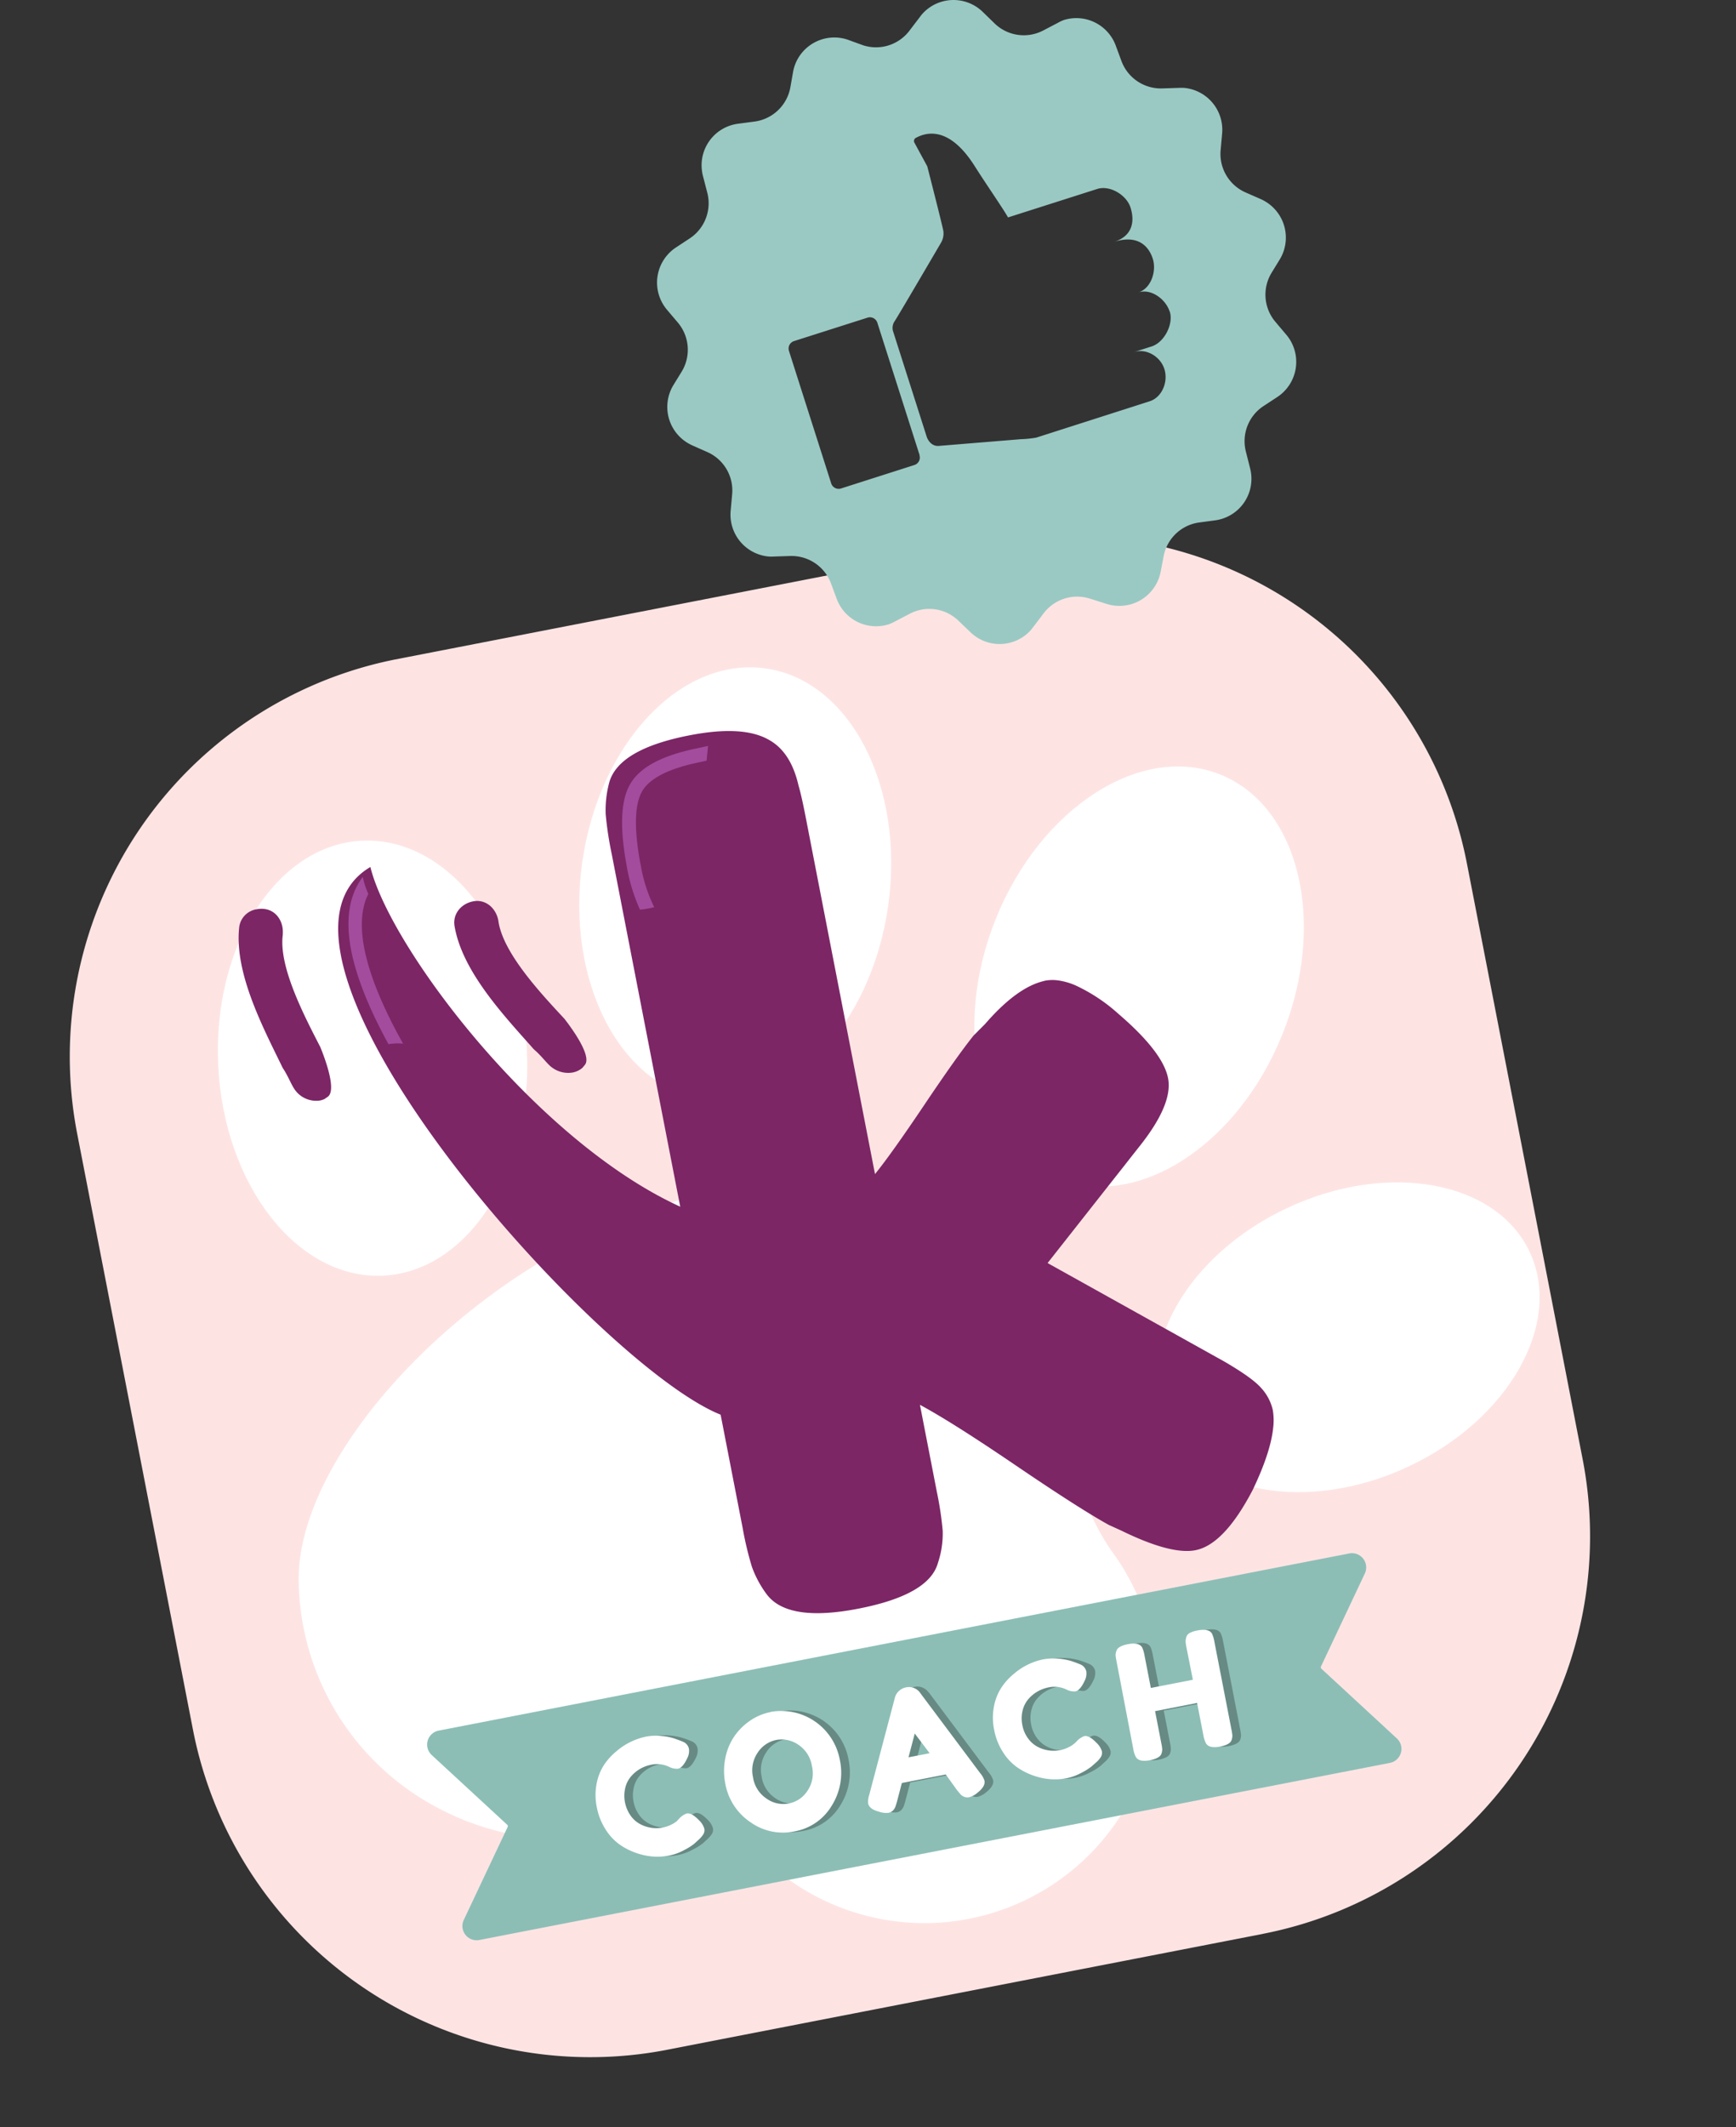
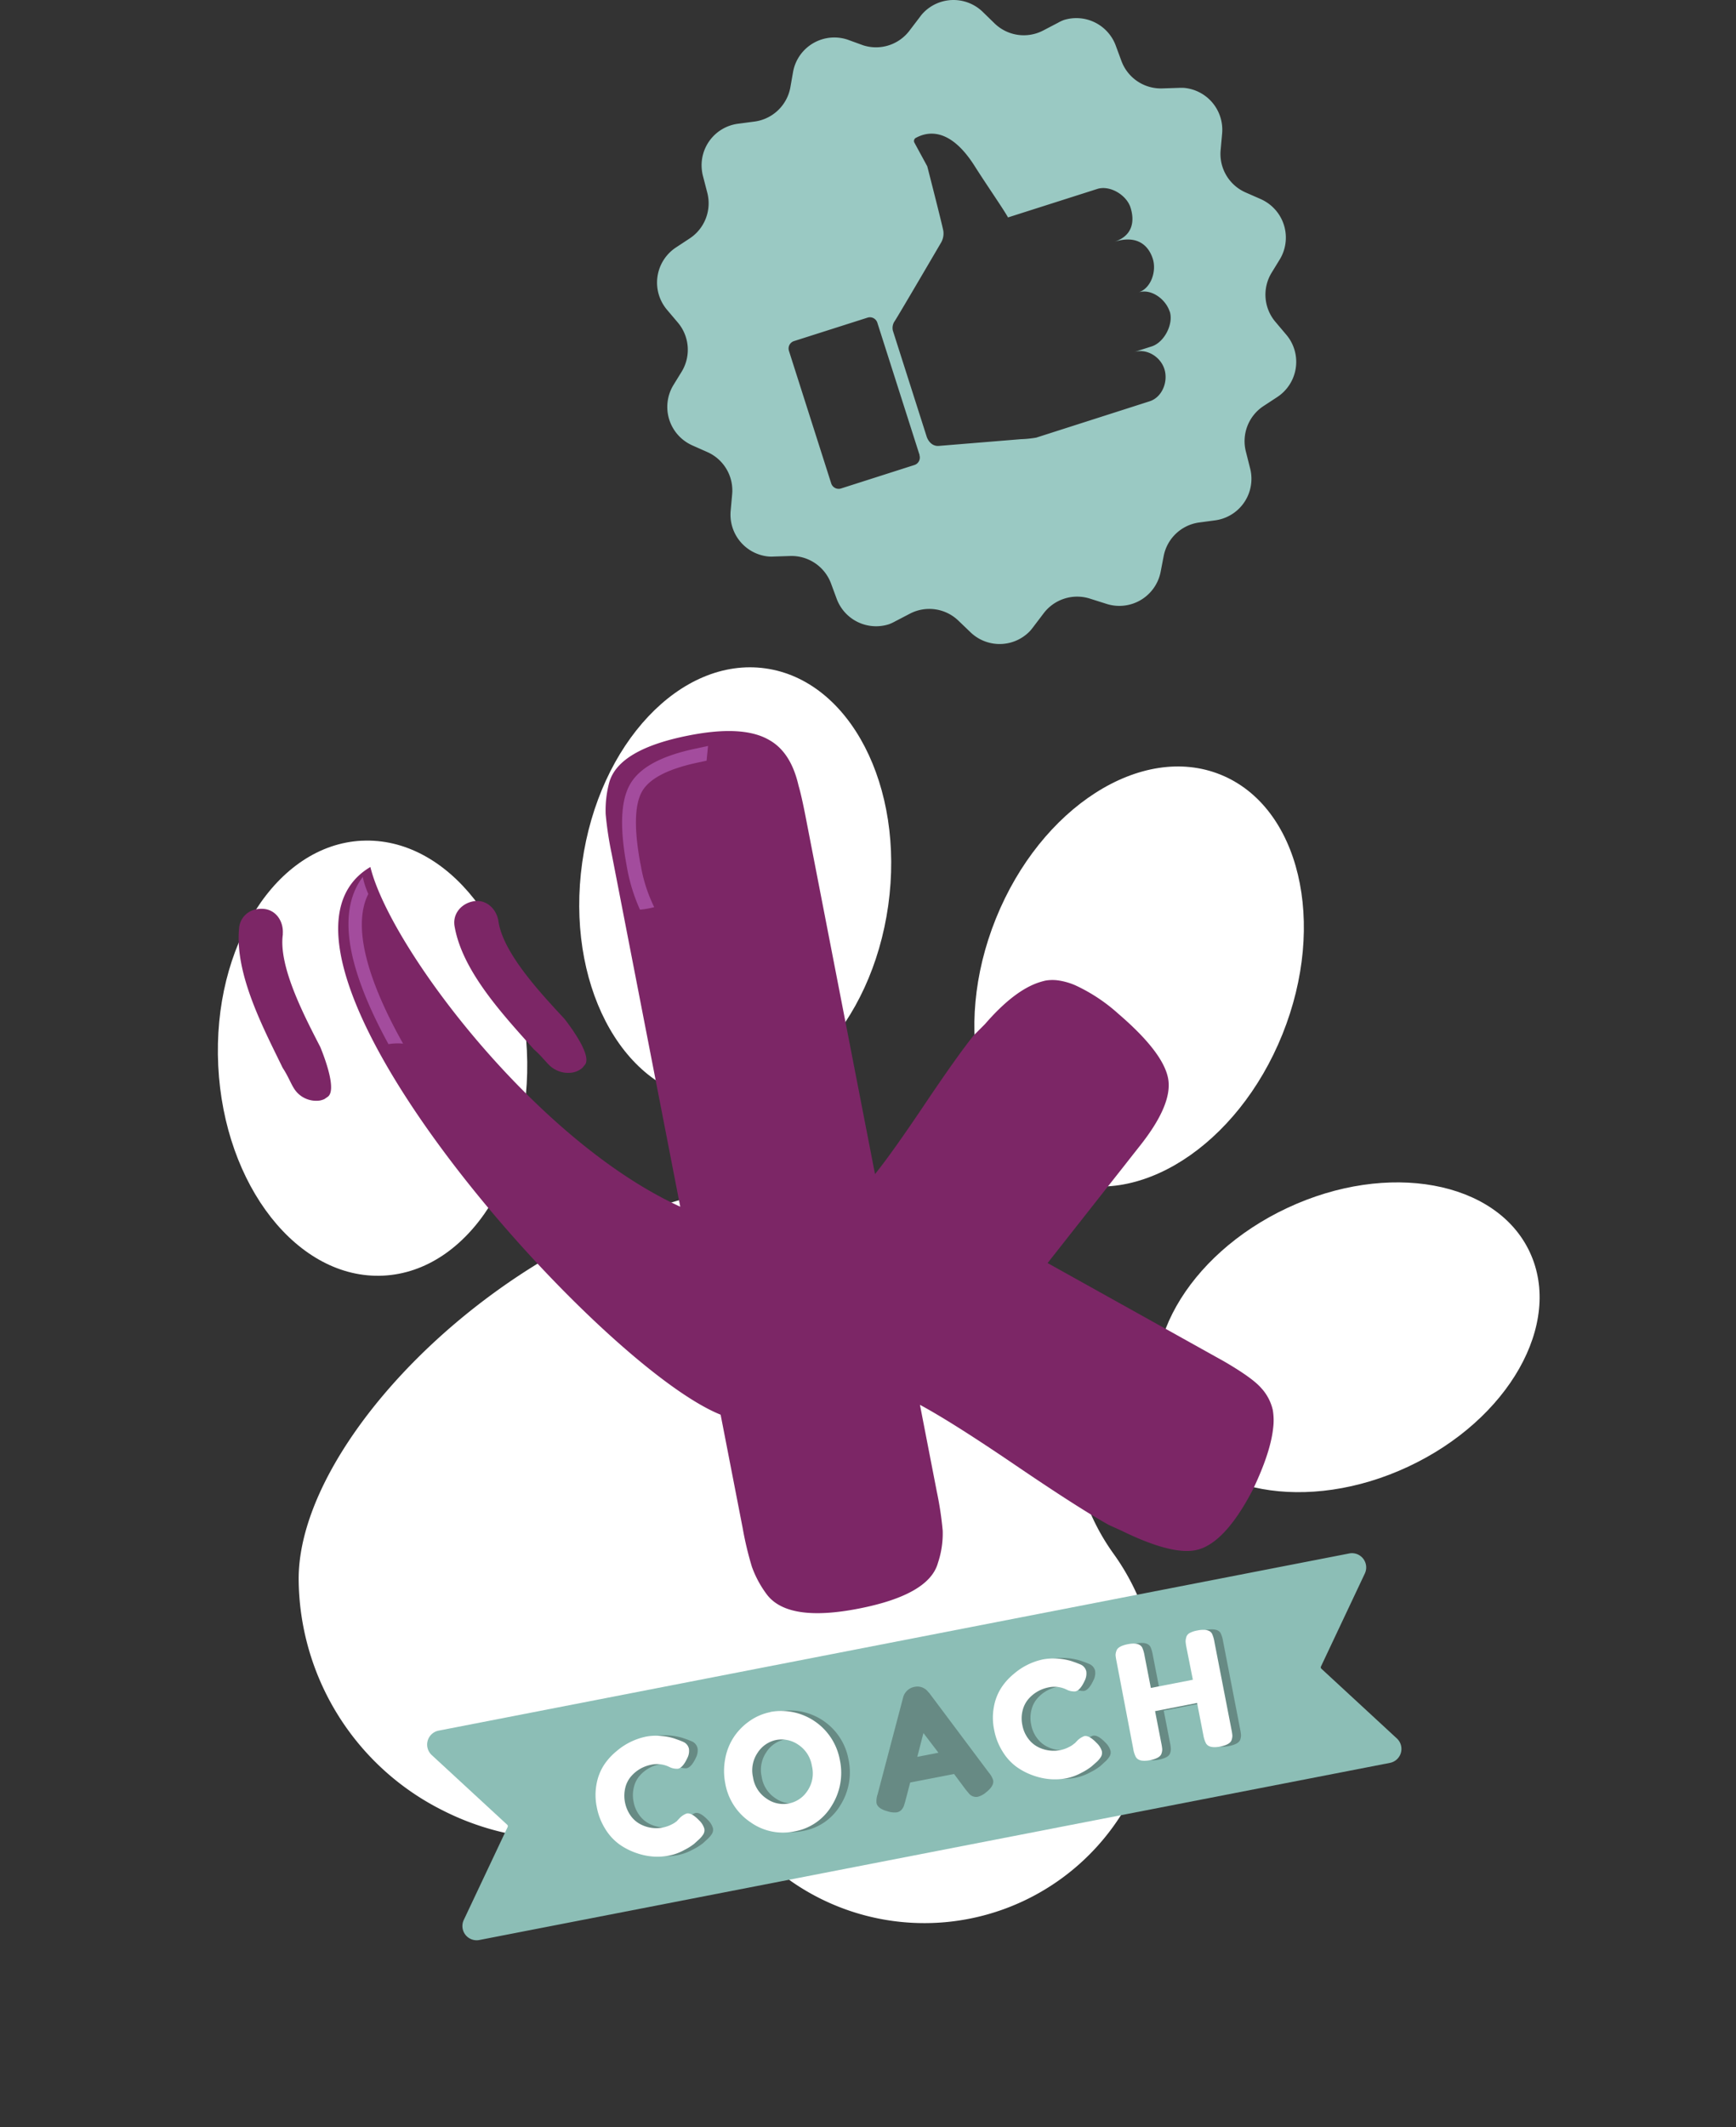
<svg xmlns="http://www.w3.org/2000/svg" id="Layer_1" data-name="Layer 1" viewBox="0 0 488.26 597.82">
  <rect x="0" y="0" width="488.26" height="597.82" fill="#333333" stroke="none" />
  <defs>
    <style>.cls-1{fill:none;}.cls-2{clip-path:url(#clip-path);}.cls-3{fill:#fde4e3;}.cls-4{fill:#fff;}.cls-5{fill:#7c2666;}.cls-6{fill:#a34c9d;}.cls-7{fill:#8cbeb6;}.cls-8{fill:#678a84;}.cls-9{fill:#9ac9c3;}</style>
    <clipPath id="clip-path">
      <rect class="cls-1" x="34.13" y="163.23" width="420" height="398.18" transform="translate(-64.65 53.24) rotate(-11)" />
    </clipPath>
  </defs>
  <g class="cls-2">
-     <path class="cls-3" d="M355.11,543.57l-167.4,32.54a113.83,113.83,0,0,1-133.45-90L21.72,318.7a113.82,113.82,0,0,1,90-133.46L279.13,152.7a113.82,113.82,0,0,1,133.45,90l32.54,167.39a113.83,113.83,0,0,1-90,133.46" />
    <path class="cls-4" d="M301.68,401.14A66.88,66.88,0,0,0,300,386.29c-4.89-21.24-28.21-43.51-49.07-49.87C176.63,313.85,83.93,393.84,84,443.82a73.16,73.16,0,0,0,40.36,64.94,75,75,0,0,0,47,7.1,68.71,68.71,0,0,1,51.2,12.92,65.54,65.54,0,0,0,90.73-91.94,61.45,61.45,0,0,1-11.67-35.7" />
    <path class="cls-4" d="M101.79,236.3c24-1.17,44.75,25.24,46.4,59s-16.44,62.07-40.41,63.24-44.75-25.24-46.4-59,16.44-62.08,40.41-63.25" />
    <path class="cls-4" d="M215.28,187.86c23.77,3.34,39.23,33.17,34.54,66.64s-27.77,57.9-51.54,54.57-39.23-33.17-34.53-66.64,27.77-57.9,51.53-54.57" />
    <path class="cls-4" d="M280.09,258.2c12.65-31.34,41-49.46,63.21-40.47s30,41.67,17.38,73-40.95,49.46-63.2,40.47-30-41.67-17.39-73" />
    <path class="cls-4" d="M362.09,339.5c28.26-13.22,58.78-7.65,68.17,12.43s-5.91,47.07-34.17,60.29-58.77,7.65-68.16-12.43,5.9-47.08,34.16-60.29" />
    <path class="cls-5" d="M79.53,262.54c.28-3.54-1.87-6.78-5.36-7.08a7.2,7.2,0,0,0-2,.1,5.84,5.84,0,0,0-4.92,5.29c-1.28,12.95,6.87,28.2,12.25,39.28,1.53,2.31,2.31,4.47,3.23,5.86a7.34,7.34,0,0,0,7.23,3.33,5.53,5.53,0,0,0,1.29-.41l.9-.62c2.72-1.85-1-11.4-2.06-14-4.61-8.93-11.84-22.79-10.53-31.73" />
    <path class="cls-5" d="M140.15,258.67c-.68-3.49-3.61-6-7.05-5.34s-5.9,3.62-5.23,7.11c2.24,12.83,14.14,25.29,22.28,34.49,2.1,1.8,3.42,3.67,4.67,4.76a7.61,7.61,0,0,0,6.26,1.75,5.87,5.87,0,0,0,2.71-1.29l.7-.84c2.12-2.54-4-10.72-5.73-12.95-6.83-7.34-17.47-18.71-18.61-27.69" />
    <path class="cls-5" d="M354.65,390.05c-1.38-1.57-4-3.53-7.83-5.89-1.2-.74-2.51-1.52-4-2.33L294.64,355l18.25-23.16,2.93-3.71,2.92-3.72,1.58-2q9.62-12,8.21-19.34t-14-18.14a48.3,48.3,0,0,0-12.1-8,18.66,18.66,0,0,0-4.54-1.33,11.6,11.6,0,0,0-3.77,0c-.54.11-1.1.27-1.65.44-4.74,1.48-9.87,5.38-15.39,11.75l-3.25,3.26q-4.68,5.83-13.84,19.46T246.1,330l-19.51-100.4q-1.17-6-2-8.81-2.16-9.44-8.32-12.84Q209,203.75,194,206.66q-20,3.87-22.65,13.27a30.24,30.24,0,0,0-1,8.91,96.35,96.35,0,0,0,1.66,11l19.31,99.32c-40.7-18.59-81.62-72.95-87.15-95.48-40,23.69,63.4,139.88,98.51,153.94l6.21,31.92a93.15,93.15,0,0,0,2.59,10.84,29.75,29.75,0,0,0,4.28,7.88q6,7.7,25.66,3.88,19.93-3.87,22.39-12.9a26,26,0,0,0,1.33-9,94.12,94.12,0,0,0-1.66-11l-4.74-24.39q9,4.83,26.91,17t26.22,16.76l3.55,1.61q13.94,6.82,20.8,5.49,8.08-1.57,16.11-16.94c3.35-7,5.24-12.73,5.74-17.31a17.47,17.47,0,0,0-.09-5.15A13.58,13.58,0,0,0,354.65,390.05Z" />
    <path class="cls-6" d="M180.12,242.78q-2.67-14.39.33-20.09t16.11-8.42l2.17-.46.41-4.15-3.39.73c-10,2.09-16.15,5.5-18.74,10.41-2.46,4.66-2.69,12.09-.73,22.69A49.91,49.91,0,0,0,180,255.68a23.75,23.75,0,0,0,4-.71,42.82,42.82,0,0,1-3.85-12.19" />
    <path class="cls-6" d="M113.37,293.33c-9.61-17.1-14.5-32.66-9.78-42.07a24.08,24.08,0,0,1-1.56-4.78c-2.69,3.54-4.62,8.78-3.85,16.66.87,8.75,5,19.24,11.08,30.33a16.17,16.17,0,0,1,4.11-.14" />
  </g>
  <path class="cls-7" d="M390.94,495.48,134.8,545.27a4,4,0,0,1-4.37-5.62l12.35-26.14a.55.55,0,0,0-.13-.64l-21.24-19.6a4,4,0,0,1,2-6.86L379.5,436.62a4,4,0,0,1,4.37,5.63l-12.34,26.14a.54.54,0,0,0,.12.63l21.24,19.61A4,4,0,0,1,390.94,495.48Z" />
  <g class="cls-2">
    <path class="cls-8" d="M192.88,511.62l.69-.74a5.44,5.44,0,0,1,2-1.31c.92-.18,2.08.46,3.47,1.92a5.21,5.21,0,0,1,1.47,2.31,2.19,2.19,0,0,1-.3,1.67,6.71,6.71,0,0,1-1.19,1.39l-1.35,1.24a16.48,16.48,0,0,1-2.79,1.74,15.07,15.07,0,0,1-4.25,1.57,17.68,17.68,0,0,1-4.39.27,18,18,0,0,1-4.82-1,18.61,18.61,0,0,1-4.75-2.4,15.07,15.07,0,0,1-3.95-4.28,17.36,17.36,0,0,1-2.44-6.21,16.93,16.93,0,0,1-.07-6.53,14.88,14.88,0,0,1,2.06-5.26,17.17,17.17,0,0,1,3.52-3.91,18.34,18.34,0,0,1,8.32-4.11,17.28,17.28,0,0,1,7.91.5l1.2.41,1.4.56a2.77,2.77,0,0,1,1.57,1.9,4.39,4.39,0,0,1-.45,2.65c-.85,1.83-1.73,2.84-2.66,3a4.86,4.86,0,0,1-2.46-.54,7.87,7.87,0,0,0-5.29-.55A10,10,0,0,0,180,499a7.53,7.53,0,0,0-1.69,3.2,9.14,9.14,0,0,0-.11,4.21,9,9,0,0,0,1.68,3.86,7.89,7.89,0,0,0,2.82,2.36,9.7,9.7,0,0,0,6,.87,9.4,9.4,0,0,0,2.54-.87,6.94,6.94,0,0,0,1.62-1" />
    <path class="cls-8" d="M214.24,499.46a8.7,8.7,0,0,0,3.82,5.94,8.07,8.07,0,0,0,11.45-2.15,9.7,9.7,0,0,0-2.55-13,8,8,0,0,0-11.43,2.24,8.79,8.79,0,0,0-1.29,6.94m4.85-18.39a16.76,16.76,0,0,1,19.55,13.44,17.35,17.35,0,0,1-2.3,12.94,15.3,15.3,0,0,1-10.45,7.19A15.75,15.75,0,0,1,213.41,512a16.54,16.54,0,0,1-7-10.76,18.18,18.18,0,0,1,0-7.2,16.39,16.39,0,0,1,2.51-6.11,16.93,16.93,0,0,1,4.46-4.43,15.22,15.22,0,0,1,5.73-2.41" />
    <path class="cls-8" d="M259.72,487.1,258,493.78l5.94-1.15Zm1.53-11.4,16.88,22.54a5.93,5.93,0,0,1,1.2,2.13c.2,1.07-.47,2.2-2,3.4a6,6,0,0,1-2.23,1.22,2.5,2.5,0,0,1-1.51-.12,2.63,2.63,0,0,1-1-.7c-.23-.26-.54-.66-1-1.2l-3.25-4.36L256,501l-1.38,5.26c-.19.66-.34,1.13-.44,1.43a3.31,3.31,0,0,1-.65,1,2.26,2.26,0,0,1-1.34.7,6,6,0,0,1-2.53-.29c-1.89-.5-2.94-1.28-3.14-2.35a5.88,5.88,0,0,1,.31-2.43l7.19-27.26a4,4,0,0,1,1.18-1.94,4,4,0,0,1,2-1,3.82,3.82,0,0,1,4,1.62" />
    <path class="cls-8" d="M304.71,489.88l.69-.74a5.37,5.37,0,0,1,2-1.3c.92-.18,2.08.46,3.47,1.91a5.32,5.32,0,0,1,1.47,2.31,2.19,2.19,0,0,1-.3,1.67,6.71,6.71,0,0,1-1.19,1.39l-1.35,1.24a16.48,16.48,0,0,1-2.79,1.74,14.77,14.77,0,0,1-4.25,1.57,16.8,16.8,0,0,1-4.39.27,18.36,18.36,0,0,1-4.82-1,18.64,18.64,0,0,1-4.75-2.41,15.19,15.19,0,0,1-4-4.27,17.66,17.66,0,0,1-2.43-6.22,16.93,16.93,0,0,1-.07-6.53,14.7,14.7,0,0,1,2.06-5.26,16.92,16.92,0,0,1,3.52-3.9,18.36,18.36,0,0,1,8.32-4.12,17.28,17.28,0,0,1,7.91.5l1.2.42c.59.22,1.06.41,1.4.56A2.73,2.73,0,0,1,308,469.6a4.36,4.36,0,0,1-.46,2.66c-.84,1.83-1.73,2.83-2.65,3a4.86,4.86,0,0,1-2.46-.54,7.81,7.81,0,0,0-5.29-.54,9.89,9.89,0,0,0-5.32,3.11,7.53,7.53,0,0,0-1.69,3.2,9.14,9.14,0,0,0-.11,4.21,9,9,0,0,0,1.68,3.86,7.94,7.94,0,0,0,2.82,2.37,9.76,9.76,0,0,0,6,.86,9.4,9.4,0,0,0,2.54-.87,6.63,6.63,0,0,0,1.62-1.05" />
    <path class="cls-8" d="M336.09,460a2,2,0,0,1,1-1.18,7.56,7.56,0,0,1,2.08-.68,7.21,7.21,0,0,1,2.1-.17,3.51,3.51,0,0,1,1.26.31,2.06,2.06,0,0,1,.8.76,8.94,8.94,0,0,1,.67,2.28l4.81,24.75a11.35,11.35,0,0,1,.23,1.55,3.44,3.44,0,0,1-.19,1.26c-.26.89-1.34,1.51-3.24,1.88-2.08.41-3.41.09-4-.93a7.55,7.55,0,0,1-.72-2.27l-1.76-9.06-11.82,2.3,1.77,9.1a11.35,11.35,0,0,1,.23,1.55,3.44,3.44,0,0,1-.19,1.26c-.26.89-1.34,1.51-3.24,1.88-2.08.41-3.41.09-4-.93a7.85,7.85,0,0,1-.72-2.27l-4.81-24.75a13.2,13.2,0,0,1-.23-1.55,3.67,3.67,0,0,1,.19-1.26c.26-.89,1.35-1.52,3.25-1.89q3.12-.6,4,.93a9.37,9.37,0,0,1,.67,2.28l1.77,9.1,11.82-2.3-1.78-9.14a13.2,13.2,0,0,1-.23-1.55,3.67,3.67,0,0,1,.19-1.26" />
    <path class="cls-4" d="M190.45,511.75l.69-.73a5.29,5.29,0,0,1,2-1.31q1.38-.27,3.48,1.92a5.29,5.29,0,0,1,1.46,2.3,2.21,2.21,0,0,1-.3,1.68,7.27,7.27,0,0,1-1.19,1.39l-1.35,1.23a16,16,0,0,1-2.78,1.74,14.64,14.64,0,0,1-4.26,1.57,17.21,17.21,0,0,1-4.39.28,18.4,18.4,0,0,1-4.82-1,18.81,18.81,0,0,1-4.75-2.41,15,15,0,0,1-3.95-4.27,17.67,17.67,0,0,1-2.44-6.22,16.72,16.72,0,0,1-.06-6.53,14.69,14.69,0,0,1,2.05-5.26,17.15,17.15,0,0,1,3.52-3.9,18.51,18.51,0,0,1,8.32-4.12,14.82,14.82,0,0,1,4.38-.17,15.35,15.35,0,0,1,3.54.67l1.19.42c.6.22,1.07.41,1.4.56a2.73,2.73,0,0,1,1.57,1.89,4.34,4.34,0,0,1-.45,2.66c-.85,1.83-1.74,2.83-2.65,3a4.79,4.79,0,0,1-2.47-.54,7.86,7.86,0,0,0-5.29-.54,9.89,9.89,0,0,0-5.31,3.11,7.61,7.61,0,0,0-1.7,3.2,9.72,9.72,0,0,0,1.57,8.07,7.74,7.74,0,0,0,2.82,2.37,9.51,9.51,0,0,0,8.58,0,7.25,7.25,0,0,0,1.63-1.06" />
    <path class="cls-4" d="M211.8,499.6a8.74,8.74,0,0,0,3.82,5.94,8.07,8.07,0,0,0,11.45-2.16,8.67,8.67,0,0,0,1.29-7,8.79,8.79,0,0,0-3.83-6,8.28,8.28,0,0,0-6.21-1.34,8.17,8.17,0,0,0-5.23,3.59,8.79,8.79,0,0,0-1.29,6.94m4.85-18.39a16.75,16.75,0,0,1,19.55,13.43,17.33,17.33,0,0,1-2.29,12.94,15.26,15.26,0,0,1-10.45,7.19A15.74,15.74,0,0,1,211,512.11a16.53,16.53,0,0,1-7-10.76,18.31,18.31,0,0,1,0-7.19,16.32,16.32,0,0,1,2.51-6.11,16.93,16.93,0,0,1,4.46-4.43,15.22,15.22,0,0,1,5.73-2.41" />
-     <path class="cls-4" d="M257.28,487.24l-1.76,6.68,5.94-1.15Zm1.53-11.41,16.88,22.55a6,6,0,0,1,1.2,2.12c.21,1.07-.47,2.2-2,3.4a5.85,5.85,0,0,1-2.24,1.22,2.37,2.37,0,0,1-1.51-.12,2.7,2.7,0,0,1-1-.69l-1-1.2L266,498.74l-12.35,2.4-1.38,5.27c-.19.65-.33,1.13-.44,1.42a3.29,3.29,0,0,1-.64,1,2.37,2.37,0,0,1-1.35.7,6,6,0,0,1-2.53-.3c-1.89-.49-2.94-1.28-3.14-2.35a5.85,5.85,0,0,1,.31-2.42l7.2-27.26a3.88,3.88,0,0,1,1.17-1.94,4,4,0,0,1,2-1,3.84,3.84,0,0,1,4,1.62" />
    <path class="cls-4" d="M302.27,490l.69-.73a5.52,5.52,0,0,1,2-1.31c.92-.18,2.08.46,3.47,1.92a5.24,5.24,0,0,1,1.47,2.3,2.21,2.21,0,0,1-.3,1.68,6.71,6.71,0,0,1-1.19,1.39L307,496.49a16.32,16.32,0,0,1-2.79,1.75,15.07,15.07,0,0,1-4.25,1.57,17.68,17.68,0,0,1-4.39.27,18.4,18.4,0,0,1-4.82-1,18.64,18.64,0,0,1-4.75-2.41,14.89,14.89,0,0,1-3.95-4.27,17.44,17.44,0,0,1-2.44-6.21,16.77,16.77,0,0,1-.06-6.54,14.63,14.63,0,0,1,2.05-5.25,17.2,17.2,0,0,1,3.52-3.91,18.34,18.34,0,0,1,8.32-4.11,17.28,17.28,0,0,1,7.91.5l1.2.41c.59.23,1.06.41,1.4.56a2.77,2.77,0,0,1,1.57,1.89,4.41,4.41,0,0,1-.45,2.66c-.85,1.83-1.74,2.84-2.66,3a4.74,4.74,0,0,1-2.46-.53,7.87,7.87,0,0,0-5.29-.55,10,10,0,0,0-5.32,3.12,7.7,7.7,0,0,0-1.69,3.2,9.1,9.1,0,0,0-.11,4.2,9,9,0,0,0,1.68,3.86,7.82,7.82,0,0,0,2.82,2.37,9.63,9.63,0,0,0,6,.86,9,9,0,0,0,2.54-.86,6.61,6.61,0,0,0,1.62-1.06" />
    <path class="cls-4" d="M333.65,460.13a2,2,0,0,1,1-1.17,7,7,0,0,1,2.08-.68,7.64,7.64,0,0,1,2.1-.18,3.73,3.73,0,0,1,1.26.31,2,2,0,0,1,.8.77,8.94,8.94,0,0,1,.67,2.28l4.81,24.74a14.07,14.07,0,0,1,.24,1.55,3.8,3.8,0,0,1-.2,1.27c-.26.88-1.34,1.51-3.24,1.88q-3.12.6-4-.94a8.06,8.06,0,0,1-.72-2.27l-1.76-9.05-11.82,2.3,1.77,9.09a14.43,14.43,0,0,1,.24,1.55,3.53,3.53,0,0,1-.2,1.27c-.26.88-1.34,1.51-3.24,1.88q-3.12.6-4-.94a7.49,7.49,0,0,1-.71-2.27L314,466.78a14.43,14.43,0,0,1-.24-1.55A3.5,3.5,0,0,1,314,464c.25-.88,1.34-1.51,3.24-1.88q3.12-.6,4,.93a8.94,8.94,0,0,1,.67,2.28l1.77,9.09,11.82-2.3L333.69,463a13.83,13.83,0,0,1-.23-1.55,3.69,3.69,0,0,1,.19-1.27" />
  </g>
  <path id="Path_446" data-name="Path 446" class="cls-9" d="M355.86,56.62a11.23,11.23,0,0,0-1.29-.67l-4.26-1.87a11.82,11.82,0,0,1-7-11.91l.42-4.63A11.82,11.82,0,0,0,333,24.7h0a14.83,14.83,0,0,0-1.49,0l-4.64.15a11.82,11.82,0,0,1-11.45-7.68l-1.61-4.36A11.82,11.82,0,0,0,299.2,5.63a11.57,11.57,0,0,0-1.67.79l-4.12,2.15a11.8,11.8,0,0,1-13.64-1.95l-3.38-3.29a11.8,11.8,0,0,0-16.68.25h0a10.79,10.79,0,0,0-1,1.21l-2.85,3.74a11.81,11.81,0,0,1-13.13,4.19l-4.32-1.57a11.8,11.8,0,0,0-14.94,7.43h0a12.7,12.7,0,0,0-.39,1.5l-.82,4.65a11.83,11.83,0,0,1-10,9.43l-4.61.61A11.77,11.77,0,0,0,197.43,48a10.74,10.74,0,0,0,.29,1.5l1.19,4.6A11.82,11.82,0,0,1,194,67l-3.89,2.56a11.82,11.82,0,0,0-3.36,16.37h0a11.86,11.86,0,0,0,.86,1.15l3,3.54a11.83,11.83,0,0,1,1.15,13.78l-2.37,3.85a11.82,11.82,0,0,0,4,16.24,13.24,13.24,0,0,0,1.29.68l4.24,1.88a11.8,11.8,0,0,1,7,11.91l-.42,4.62a11.82,11.82,0,0,0,10.71,12.84,10.6,10.6,0,0,0,1.49,0l4.64-.15A11.85,11.85,0,0,1,233.73,164l1.61,4.35A11.82,11.82,0,0,0,250,175.46a12.36,12.36,0,0,0,1.81-.84l4.13-2.15a11.8,11.8,0,0,1,13.64,2l3.35,3.21a11.8,11.8,0,0,0,16.69-.25h0a13.29,13.29,0,0,0,1-1.22l2.85-3.75a11.83,11.83,0,0,1,13.13-4.19l4.49,1.42a11.83,11.83,0,0,0,14.95-7.47,12.23,12.23,0,0,0,.39-1.47l.88-4.57a11.79,11.79,0,0,1,9.78-9.3l4.61-.62a11.78,11.78,0,0,0,10.18-13.18,11,11,0,0,0-.3-1.52L350.43,127a11.81,11.81,0,0,1,4.94-12.87l3.89-2.55a11.83,11.83,0,0,0,3.36-16.38h0a12.38,12.38,0,0,0-.87-1.15l-3-3.55a11.81,11.81,0,0,1-1.14-13.78L360,72.82A11.82,11.82,0,0,0,355.86,56.62ZM258.6,127.94a2.19,2.19,0,0,1-1.43,2.76l-20.62,6.59a2.2,2.2,0,0,1-2.77-1.43L221.9,98.63a2.19,2.19,0,0,1,1.42-2.76L244,89.28a2.2,2.2,0,0,1,2.76,1.43l11.89,37.23ZM329,87.55c1.12,3.52-1.54,8.68-5.07,9.81l-5,1.6c3.52-1.12,7.44,1.25,8.56,4.77s-.61,7.93-4.15,9.06L291.45,123a31,31,0,0,1-4.31.44l-23.08,1.89c-2.53.2-3.4-2.52-3.4-2.52l-9.54-29.89a3.35,3.35,0,0,1,.55-2.71c1.12-1.7,13-22,13-22a5.15,5.15,0,0,0,.65-3.3c-.3-1.72-4.52-18.16-4.52-18.16l-3.62-6.66a1,1,0,0,1,.53-1.4c2.68-1.42,9.16-3.49,16.43,8,3.44,5.42,8.18,12.23,9.37,14.42l25.1-8c3.52-1.13,8.22,1.67,9.35,5.21s.87,7.91-4.6,9.66c6.65-2.12,9.73,1.2,10.86,4.73s-.49,8.35-4,9.47c3.52-1.13,7.63,1.87,8.76,5.4Z" />
</svg>